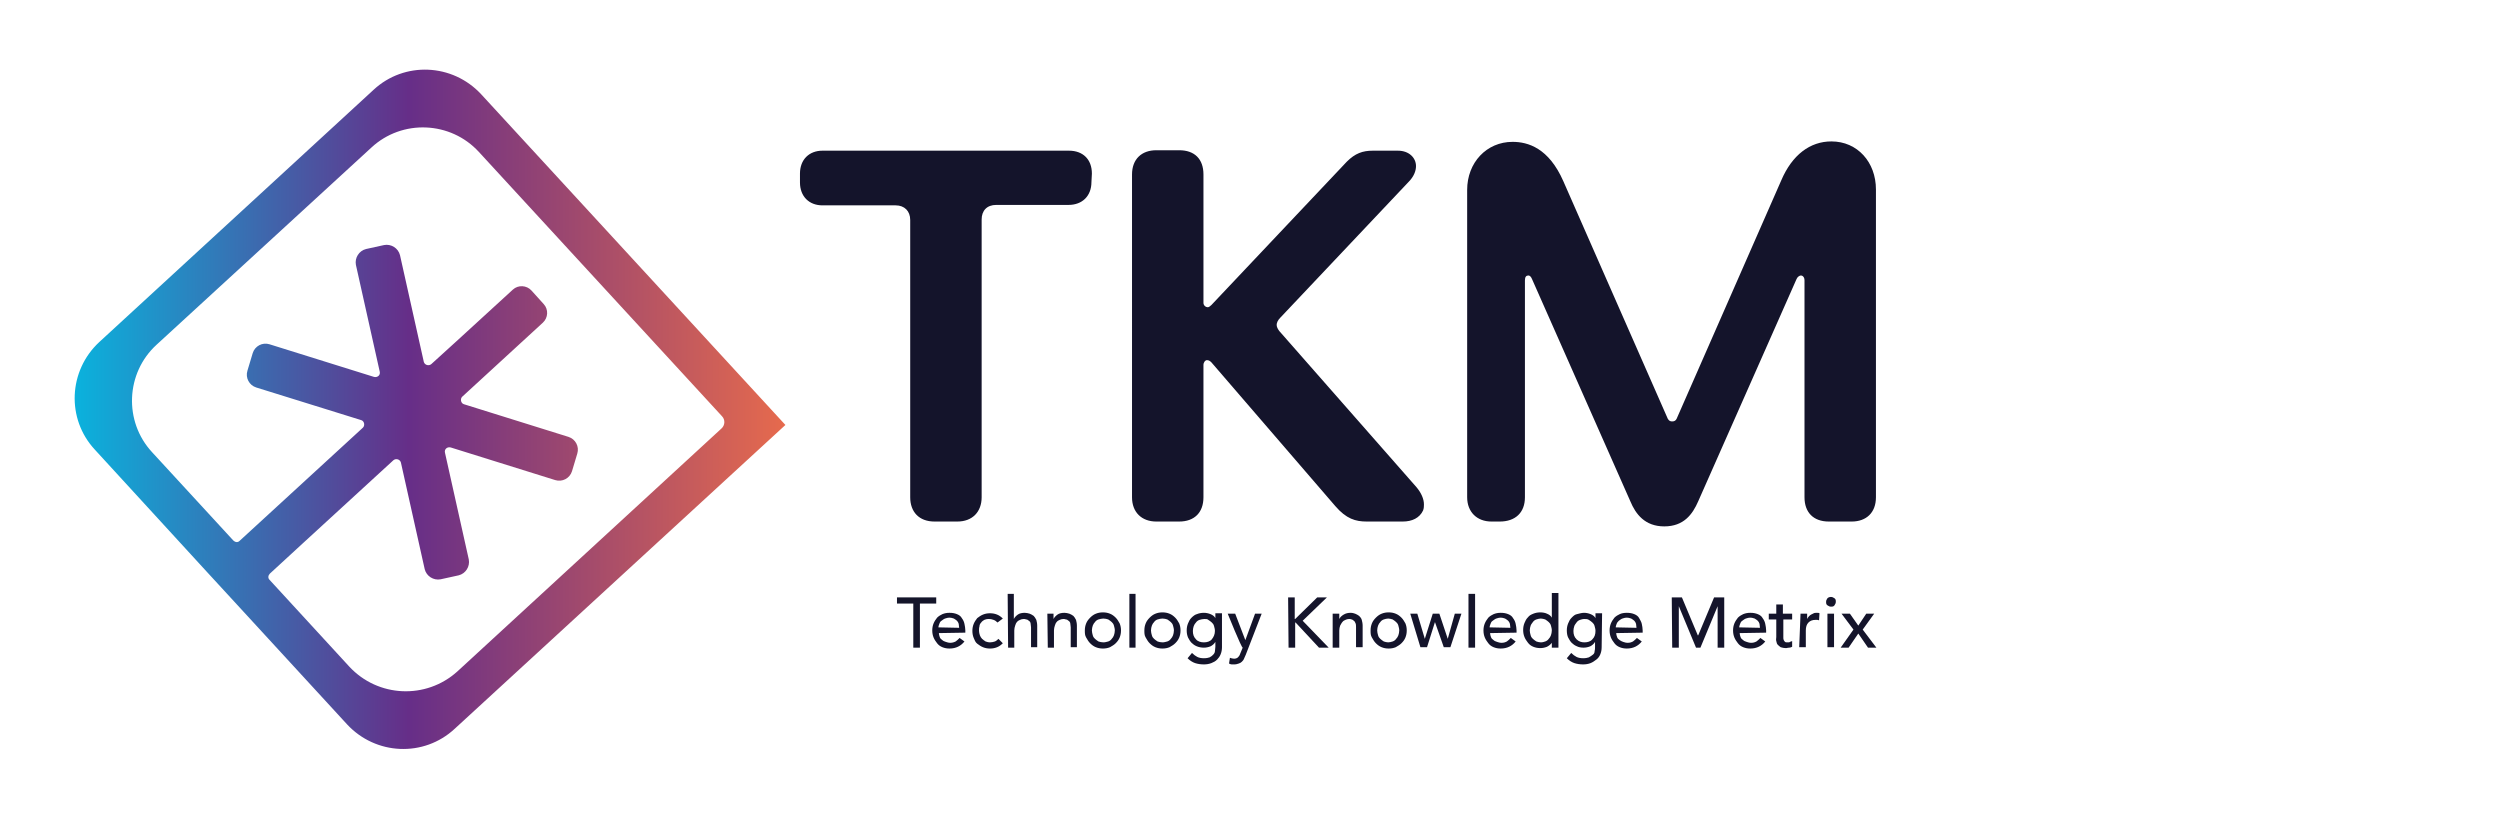
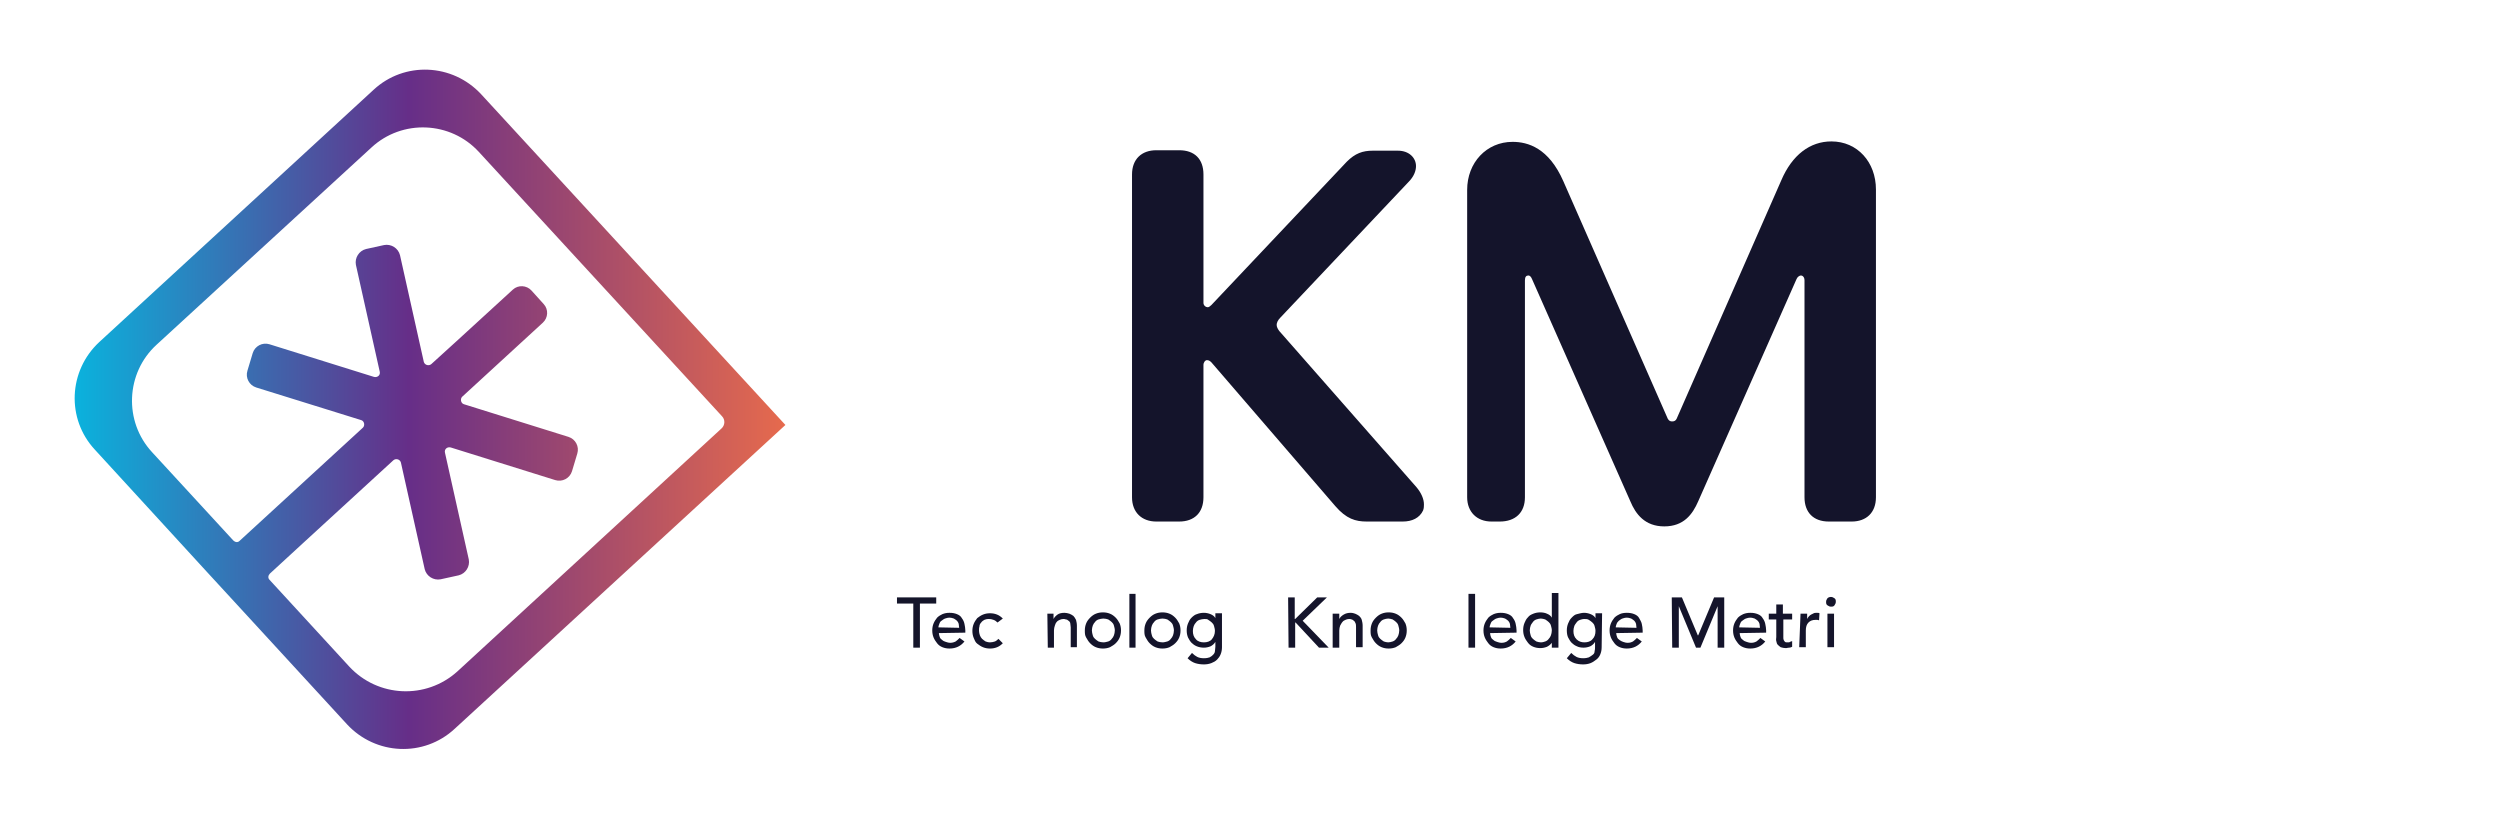
<svg xmlns="http://www.w3.org/2000/svg" id="Calque_1" data-name="Calque 1" viewBox="0 0 566.93 185.64">
  <defs>
    <style>
      .cls-1 {
        fill: #14152a;
      }

      .cls-1, .cls-2, .cls-3 {
        stroke-width: 0px;
      }

      .cls-2 {
        fill: url(#Dégradé_sans_nom_2);
      }

      .cls-3 {
        fill: #14142b;
      }
    </style>
    <linearGradient id="Dégradé_sans_nom_2" data-name="Dégradé sans nom 2" x1="16.93" y1="94.1" x2="178.11" y2="94.1" gradientTransform="translate(0 186.92) scale(1 -1)" gradientUnits="userSpaceOnUse">
      <stop offset="0" stop-color="#0ab2dd" />
      <stop offset=".47" stop-color="#662e88" />
      <stop offset="1" stop-color="#e66a4d" />
    </linearGradient>
  </defs>
  <g id="Calque_1-2" data-name="Calque 1-2">
-     <path class="cls-3" d="m247.51,41.27c0,3.2-2.1,5.2-5.2,5.2h-16.4c-2.1,0-3.3,1.3-3.3,3.3v63c0,3.3-2.1,5.5-5.5,5.5h-5.2c-3.5,0-5.5-2.2-5.5-5.5v-62.9c0-2-1.3-3.3-3.3-3.3h-16.6c-3,0-5.1-2-5.1-5.2v-2c0-3.2,2.1-5.2,5.1-5.2h55.9c3.2,0,5.2,2,5.2,5.2l-.1,1.9h0Z" />
    <path class="cls-3" d="m322.71,115.77c-.8,1.7-2.5,2.5-4.6,2.5h-8.2c-2.5,0-4.6-.6-7.1-3.5-27-31.3-28.1-32.6-28.1-32.6-.3-.3-.6-.5-1-.5s-.8.5-.8,1.1v30c0,3.5-2.1,5.5-5.5,5.5h-5.2c-3.3,0-5.5-2.1-5.5-5.5V39.57c0-3.5,2.2-5.5,5.5-5.5h5.2c3.5,0,5.5,2,5.5,5.5v29.1c0,.6.5,1,1,1,.2,0,.5-.2.8-.5l30.7-32.5c1.9-1.9,3.6-2.5,5.9-2.5h5.7c2.5,0,4.1,1.6,4.1,3.5,0,1.1-.5,2.4-1.7,3.6l-29.1,30.8c-.5.5-.8,1.1-.8,1.6s.3,1,.6,1.4l31.1,35.4c1.1,1.3,1.7,2.7,1.7,3.9,0,.4,0,.9-.2,1.4h0Z" />
    <path class="cls-3" d="m425.41,112.77c0,3.5-2.2,5.5-5.5,5.5h-5.2c-3.5,0-5.5-2.1-5.5-5.5v-49.2c0-.8-.5-1.1-.8-1.1s-.8.3-1,.8l-22.3,50.4c-1.3,3-3.3,5.7-7.7,5.7s-6.5-2.8-7.7-5.7l-22.3-50.4c-.2-.5-.5-.8-.8-.8-.5,0-.8.3-.8,1.1v49.2c0,3.5-2.2,5.5-5.7,5.5h-1.9c-3.3,0-5.5-2.2-5.5-5.5V43.07c0-6.2,4.4-10.9,10.3-10.9,3.5,0,8.2,1.4,11.5,8.9l23.7,53.9c.3.5.6.6,1,.6.5,0,.8-.2,1-.6l23.7-54c2.5-5.9,6.6-8.9,11.4-8.9,5.9,0,10.1,4.7,10.1,10.9v69.8h0Z" />
    <g>
      <path class="cls-1" d="m207.11,136.87h-3.7v-1.4h8.9v1.4h-3.7v10h-1.5v-10h0Z" />
      <path class="cls-3" d="m212.91,143.57c0,.3.1.6.2.9.1.3.3.5.6.7.2.2.5.3.8.4.3.1.6.2,1,.2s.8-.1,1.2-.3c.3-.2.6-.5.9-.8l1.1.8c-.8,1-1.9,1.6-3.4,1.6-.6,0-1.1-.1-1.6-.3s-.9-.5-1.2-.9-.6-.8-.8-1.3-.3-1-.3-1.6.1-1.1.3-1.6.5-.9.8-1.3c.4-.4.8-.6,1.2-.8.5-.2,1-.3,1.6-.3.7,0,1.2.1,1.7.3.5.2.9.5,1.1.9.3.4.5.8.6,1.3s.2,1,.2,1.5v.5l-6,.1h0Zm4.6-1.2c0-.3-.1-.6-.1-.9-.1-.3-.2-.5-.4-.7s-.4-.3-.7-.5c-.3-.1-.6-.2-1-.2s-.7.1-1,.2-.5.3-.8.5-.4.4-.5.7c-.1.3-.2.5-.2.8l4.7.1h0Z" />
      <path class="cls-3" d="m226.21,141.17c-.3-.3-.6-.5-.9-.6-.3-.1-.6-.2-1.1-.2s-.7.1-1,.2c-.3.2-.5.3-.7.6-.2.2-.4.5-.4.9-.1.3-.1.7-.1,1s.1.7.2,1c.1.3.3.6.5.8s.5.4.8.6c.3.1.6.2,1,.2s.8-.1,1.1-.2.6-.4.8-.6l1,1c-.4.4-.8.7-1.3.9s-1,.3-1.6.3-1.1-.1-1.6-.3-.9-.5-1.3-.8-.6-.8-.8-1.3-.3-1-.3-1.6.1-1.1.3-1.6.5-.9.8-1.3c.4-.3.8-.6,1.3-.8s1-.3,1.6-.3,1.1.1,1.6.3.9.5,1.3.9l-1.2.9h0Z" />
-       <path class="cls-3" d="m228.51,134.67h1.4v5.7h0c.2-.4.5-.7.9-1s1-.4,1.6-.4c.4,0,.7.1,1.1.2.3.1.6.3.9.5.2.2.4.5.6.9.1.4.2.8.2,1.3v4.9h-1.4v-4.5c0-.3-.1-.7-.1-.9s-.2-.5-.4-.6c-.2-.2-.4-.3-.6-.3-.2-.1-.4-.1-.6-.1-.3,0-.6.1-.8.2s-.5.2-.7.5c-.2.2-.3.5-.4.8s-.2.7-.2,1.1v3.9h-1.4l-.1-12.2h0Z" />
      <path class="cls-3" d="m237.51,139.17h1.4v1.2h0c.2-.4.5-.7.9-1s1-.4,1.6-.4c.4,0,.7.1,1.1.2.3.1.6.3.9.5.2.2.4.5.6.9.1.4.2.8.2,1.3v4.9h-1.4v-4.5c0-.3-.1-.7-.1-.9s-.2-.5-.4-.6c-.2-.2-.4-.3-.6-.3-.2-.1-.4-.1-.6-.1-.3,0-.6.1-.8.2s-.5.2-.7.5c-.2.2-.3.5-.4.8s-.2.7-.2,1.1v3.9h-1.4l-.1-7.7h0Z" />
      <path class="cls-3" d="m246.01,142.97c0-.6.1-1.1.3-1.6s.5-.9.9-1.3.8-.7,1.3-.9,1-.3,1.6-.3,1.1.1,1.6.3.9.5,1.3.9c.4.4.6.8.9,1.3.2.5.3,1,.3,1.6s-.1,1.1-.3,1.6-.5.9-.9,1.3c-.4.4-.8.6-1.3.9-.5.2-1,.3-1.6.3s-1.1-.1-1.6-.3-.9-.5-1.3-.9-.6-.8-.9-1.3-.3-1-.3-1.6Zm1.6,0c0,.4.1.7.2,1.1s.3.6.5.8.5.4.8.6c.3.1.7.2,1.1.2s.7-.1,1.1-.2c.3-.1.6-.3.8-.6.2-.2.4-.5.5-.8s.2-.7.2-1.1-.1-.7-.2-1.1-.3-.6-.5-.8-.5-.4-.8-.6c-.3-.1-.7-.2-1.1-.2s-.7.1-1.1.2c-.3.1-.6.3-.8.6-.2.2-.4.5-.5.8s-.2.7-.2,1.1Z" />
      <path class="cls-3" d="m256.11,134.67h1.4v12.2h-1.4v-12.2Z" />
      <path class="cls-3" d="m259.51,142.97c0-.6.1-1.1.3-1.6s.5-.9.9-1.3.8-.7,1.3-.9,1-.3,1.6-.3,1.1.1,1.6.3.9.5,1.3.9c.4.4.6.8.9,1.3.2.5.3,1,.3,1.6s-.1,1.1-.3,1.6-.5.9-.9,1.3c-.4.4-.8.6-1.3.9-.5.2-1,.3-1.6.3s-1.1-.1-1.6-.3-.9-.5-1.3-.9-.6-.8-.9-1.3-.3-1-.3-1.6Zm1.5,0c0,.4.1.7.2,1.1s.3.6.5.8.5.4.8.6c.3.1.7.2,1.1.2s.7-.1,1.1-.2c.3-.1.6-.3.8-.6.2-.2.4-.5.5-.8s.2-.7.2-1.1-.1-.7-.2-1.1-.3-.6-.5-.8-.5-.4-.8-.6c-.3-.1-.7-.2-1.1-.2s-.7.1-1.1.2c-.3.1-.6.3-.8.6-.2.2-.4.5-.5.8s-.2.7-.2,1.1Z" />
      <path class="cls-3" d="m277.11,146.77c0,.6-.1,1.1-.3,1.6-.2.5-.5.9-.8,1.2-.4.4-.8.6-1.3.8s-1.1.3-1.7.3c-.7,0-1.4-.1-2-.3s-1.2-.6-1.7-1.1l1-1.2c.4.4.8.7,1.2.9s.9.3,1.5.3,1-.1,1.3-.2c.4-.2.6-.4.8-.6.2-.2.4-.5.4-.8s.1-.6.1-1v-1.1h0c-.3.5-.7.8-1.1,1-.5.2-1,.3-1.5.3-.6,0-1.1-.1-1.6-.3s-.9-.5-1.2-.8-.6-.8-.8-1.2c-.2-.5-.3-1-.3-1.6s.1-1.1.3-1.6.4-.9.8-1.3.8-.7,1.2-.8c.5-.2,1-.3,1.6-.3.5,0,1,.1,1.5.3.5.2.9.5,1.1.9h0v-1.1h1.5v7.7h0Zm-4-6.4c-.4,0-.7.1-1.1.2-.3.1-.6.3-.8.6-.2.2-.4.5-.5.8s-.2.7-.2,1.1c0,.8.2,1.4.7,1.9.4.5,1.1.7,1.8.7s1.4-.2,1.8-.7.7-1.1.7-1.9c0-.4-.1-.7-.2-1.1s-.3-.6-.5-.8-.5-.4-.8-.6c-.2-.2-.5-.2-.9-.2h0Z" />
-       <path class="cls-3" d="m278.41,139.17h1.7l2.3,6h0l2.2-6h1.5l-3.6,9.3c-.1.3-.3.6-.4.9s-.3.5-.5.7-.4.3-.7.4c-.3.1-.6.2-1,.2h-.6c-.2,0-.4-.1-.6-.2l.2-1.3c.3.1.6.2.9.2.2,0,.4,0,.6-.1.1-.1.3-.1.4-.3.1-.1.2-.2.3-.4s.1-.3.2-.5l.5-1.2c-.3,0-3.4-7.7-3.4-7.7Z" />
      <path class="cls-3" d="m292.11,135.47h1.5v4.9h.1l5-4.9h2.2l-5.5,5.3,5.9,6.1h-2.2l-5.3-5.7h-.1v5.7h-1.5l-.1-11.4h0Z" />
      <path class="cls-3" d="m302.21,139.17h1.5v1.2h0c.2-.4.5-.7,1-1s1-.4,1.6-.4c.4,0,.7.1,1,.2s.6.3.9.5c.2.2.5.5.6.9s.2.8.2,1.3v4.9h-1.5v-4.5c0-.3,0-.7-.1-.9s-.2-.5-.4-.6c-.2-.2-.4-.3-.5-.3-.2-.1-.4-.1-.6-.1-.3,0-.6.1-.8.2s-.5.2-.7.5c-.2.2-.3.5-.5.8-.1.3-.2.7-.2,1.1v3.9h-1.5v-7.7h0Z" />
      <path class="cls-3" d="m310.81,142.97c0-.6.1-1.1.3-1.6.2-.5.5-.9.9-1.3s.8-.7,1.3-.9,1-.3,1.6-.3,1.1.1,1.6.3.9.5,1.3.9.6.8.9,1.3c.2.5.3,1,.3,1.6s-.1,1.1-.3,1.6-.5.9-.9,1.3c-.4.4-.8.6-1.3.9-.5.2-1,.3-1.6.3s-1.1-.1-1.6-.3-.9-.5-1.3-.9-.6-.8-.9-1.3-.3-1-.3-1.6Zm1.5,0c0,.4.1.7.2,1.1s.3.6.5.8.5.4.8.6c.3.1.7.2,1,.2s.7-.1,1-.2c.3-.1.6-.3.8-.6.2-.2.4-.5.5-.8s.2-.7.2-1.1-.1-.7-.2-1.1-.3-.6-.5-.8-.5-.4-.8-.6c-.3-.1-.7-.2-1-.2s-.7.1-1,.2-.6.3-.8.6c-.2.2-.4.5-.5.8s-.2.7-.2,1.1Z" />
-       <path class="cls-3" d="m319.81,139.17h1.6l1.7,5.7h0l1.8-5.7h1.5l1.9,5.7h0l1.6-5.7h1.5l-2.5,7.6h-1.5l-2-5.7h0l-1.8,5.7h-1.5l-2.3-7.6h0Z" />
      <path class="cls-3" d="m333.01,134.67h1.5v12.2h-1.5v-12.2Z" />
      <path class="cls-3" d="m337.91,143.57c0,.3.1.6.2.9.1.3.3.5.6.7.2.2.5.3.8.4s.6.2,1,.2c.5,0,.8-.1,1.2-.3.3-.2.6-.5.9-.8l1.1.8c-.8,1-1.9,1.6-3.4,1.6-.6,0-1.1-.1-1.6-.3s-.9-.5-1.2-.9-.6-.8-.8-1.3-.3-1-.3-1.6.1-1.1.3-1.6c.2-.5.5-.9.8-1.3.4-.4.8-.6,1.2-.8.5-.2,1-.3,1.6-.3.7,0,1.2.1,1.7.3.5.2.9.5,1.1.9.3.4.5.8.6,1.3s.2,1,.2,1.5v.5l-6,.1h0Zm4.6-1.2c0-.3-.1-.6-.1-.9-.1-.3-.2-.5-.4-.7s-.4-.3-.7-.5c-.3-.1-.6-.2-1-.2s-.7.1-1,.2-.5.3-.8.5-.4.4-.5.7c-.1.3-.2.5-.2.8l4.7.1h0Z" />
      <path class="cls-3" d="m353.41,146.87h-1.5v-1.1h0c-.3.4-.7.7-1.1.9-.5.2-1,.3-1.5.3-.6,0-1.1-.1-1.6-.3s-.9-.5-1.2-.9c-.3-.4-.6-.8-.8-1.3-.2-.5-.3-1-.3-1.6s.1-1.1.3-1.6.4-.9.8-1.3c.3-.4.7-.6,1.2-.8s1-.3,1.6-.3c.5,0,1.1.1,1.5.3.5.2.9.5,1.1.9h0v-5.6h1.5v12.4h0Zm-4-1.2c.4,0,.7-.1,1-.2.3-.1.6-.3.8-.6.2-.2.4-.5.5-.8s.2-.7.2-1.1-.1-.7-.2-1.1-.3-.6-.5-.8-.5-.4-.8-.6c-.3-.1-.7-.2-1-.2s-.7.1-1,.2-.6.3-.8.6-.4.5-.5.8-.2.7-.2,1.1.1.7.2,1.1c.1.4.3.6.5.8s.5.4.8.6c.3.1.7.2,1,.2Z" />
      <path class="cls-3" d="m363.21,146.77c0,.6-.1,1.1-.3,1.6-.2.5-.5.9-.9,1.2s-.8.6-1.3.8-1.1.3-1.7.3c-.7,0-1.4-.1-2-.3s-1.2-.6-1.7-1.1l1-1.2c.4.4.8.7,1.2.9.4.2.9.3,1.5.3s1-.1,1.3-.2c.4-.2.6-.4.9-.6s.4-.5.4-.8c.1-.3.1-.6.1-1v-1.1h0c-.3.5-.7.8-1.1,1-.5.2-1,.3-1.5.3-.6,0-1.1-.1-1.5-.3-.5-.2-.9-.5-1.2-.8s-.6-.8-.8-1.2-.3-1-.3-1.6.1-1.1.3-1.6.4-.9.8-1.3.7-.7,1.2-.8,1-.3,1.6-.3c.5,0,1,.1,1.5.3.5.2.9.5,1.1.9h0v-1.1h1.5l-.1,7.7h0Zm-3.9-6.4c-.4,0-.7.1-1,.2s-.6.3-.8.6-.4.5-.5.8-.2.7-.2,1.1c0,.8.2,1.4.7,1.9s1.1.7,1.8.7,1.4-.2,1.8-.7c.5-.5.7-1.1.7-1.9,0-.4-.1-.7-.2-1.1s-.3-.6-.5-.8-.5-.4-.8-.6-.7-.2-1-.2h0Z" />
      <path class="cls-3" d="m366.51,143.57c0,.3.1.6.2.9.1.3.3.5.6.7s.5.3.8.4.6.2,1,.2c.5,0,.8-.1,1.2-.3.3-.2.6-.5.9-.8l1.1.8c-.8,1-1.9,1.6-3.4,1.6-.6,0-1.1-.1-1.6-.3s-.9-.5-1.2-.9-.6-.8-.8-1.3-.3-1-.3-1.6.1-1.1.3-1.6c.2-.5.5-.9.8-1.3.4-.4.8-.6,1.2-.8s1-.3,1.6-.3c.7,0,1.2.1,1.7.3.5.2.9.5,1.1.9s.5.8.6,1.3.2,1,.2,1.5v.5l-6,.1h0Zm4.6-1.2c0-.3-.1-.6-.1-.9-.1-.3-.2-.5-.4-.7s-.4-.3-.7-.5c-.3-.1-.6-.2-1-.2s-.7.1-1,.2-.5.3-.8.5c-.2.2-.4.4-.5.7-.1.3-.2.5-.2.8l4.7.1h0Z" />
      <path class="cls-3" d="m379.11,135.47h2.3l3.6,8.6h.1l3.6-8.6h2.3v11.4h-1.5v-9.4h0l-3.9,9.4h-1l-3.9-9.4h0v9.4h-1.5l-.1-11.4h0Z" />
      <path class="cls-3" d="m394.51,143.57c0,.3.1.6.2.9.1.3.3.5.6.7.2.2.5.3.8.4s.6.2,1,.2c.5,0,.8-.1,1.2-.3.3-.2.6-.5.9-.8l1.1.8c-.8,1-1.9,1.6-3.4,1.6-.6,0-1.1-.1-1.6-.3s-.9-.5-1.2-.9-.6-.8-.8-1.3-.3-1-.3-1.6.1-1.1.3-1.6c.2-.5.5-.9.8-1.3.4-.4.8-.6,1.2-.8.5-.2,1-.3,1.6-.3.7,0,1.2.1,1.7.3.5.2.9.5,1.1.9.3.4.5.8.6,1.3s.2,1,.2,1.5v.5l-6,.1h0Zm4.6-1.2c0-.3-.1-.6-.1-.9-.1-.3-.2-.5-.4-.7s-.4-.3-.7-.5c-.3-.1-.6-.2-1-.2s-.7.1-1,.2-.5.3-.8.5-.4.4-.5.7c-.1.3-.2.5-.2.8l4.7.1h0Z" />
      <path class="cls-3" d="m406.51,140.47h-2.1v4.1c0,.2,0,.4.1.6.1.2.2.3.3.4.1.1.4.1.6.1s.4,0,.5-.1.4-.1.5-.2v1.3c-.2.1-.4.2-.7.2s-.5.1-.6.1c-.6,0-1-.1-1.3-.2-.3-.2-.5-.4-.7-.6s-.2-.5-.3-.8,0-.6,0-.9v-4h-1.7v-1.3h1.7v-2.1h1.5v2.1h2.1v1.3h.1Z" />
      <path class="cls-3" d="m408.31,139.17h1.5v1.2h0c.1-.2.2-.4.4-.6s.3-.3.5-.4.4-.2.6-.3c.2-.1.5-.1.7-.1s.5,0,.6.1l-.1,1.6c-.1,0-.2-.1-.4-.1h-.4c-.7,0-1.2.2-1.6.6s-.6,1-.6,1.8v3.8h-1.5l.3-7.6h0Z" />
      <path class="cls-3" d="m414.11,136.47c0-.3.1-.5.3-.8.2-.2.5-.3.8-.3s.5.1.8.3.3.5.3.8-.1.5-.3.8-.5.3-.8.3-.5-.1-.8-.3-.3-.5-.3-.8Zm.3,2.7h1.5v7.6h-1.5v-7.6Z" />
-       <path class="cls-3" d="m420.31,142.77l-2.7-3.6h1.9l1.9,2.7,1.8-2.7h1.8l-2.6,3.6,3.1,4.1h-1.9l-2.2-3.2-2.2,3.2h-1.8l2.9-4.1Z" />
    </g>
    <path class="cls-2" d="m109.11,21.37c-6.5-7-17.4-7.5-24.4-1l-62.2,57.2c-7,6.5-7.5,17.4-1,24.4l25.3,27.6,6.9,7.5,25,27.2c6.5,7,17.4,7.5,24.4,1l75-68.9L109.11,21.37Zm-29.9,129.8l-18.1-19.7c-.4-.4-.3-1,.1-1.4l7.5-6.9h0l20.5-18.8c.6-.5,1.5-.2,1.7.5l5.4,24.2c.4,1.6,2,2.6,3.6,2.3l4.1-.9c1.6-.4,2.6-2,2.3-3.6l-5.4-24.2c-.2-.8.5-1.4,1.3-1.2l23.7,7.4c1.6.5,3.3-.4,3.8-2l1.2-4c.5-1.6-.4-3.3-2-3.8l-23.7-7.4c-.7-.2-.9-1.2-.4-1.7l18.3-16.8c1.2-1.1,1.3-3,.2-4.2l-2.8-3.1c-1.1-1.2-3-1.3-4.2-.2l-13,11.9h0l-5.5,5c-.6.5-1.5.2-1.7-.5l-5.4-24.2c-.4-1.6-2-2.6-3.6-2.3l-4.1.9c-1.6.4-2.6,2-2.3,3.6l5.4,24.2c.2.8-.5,1.4-1.3,1.2l-23.7-7.4c-1.6-.5-3.3.4-3.8,2l-1.2,4c-.5,1.6.4,3.3,2,3.8l23.8,7.4c.7.2.9,1.2.4,1.7l-28,25.7c-.4.4-1,.3-1.4-.1l-18.4-20c-6.5-7-6-18,1-24.4l48.7-44.7c7-6.5,18-6,24.4,1l55.1,59.9c.8.8.7,2.1-.1,2.8l-59.9,55.1c-7.1,6.4-18,5.9-24.5-1.1h0Z" />
  </g>
</svg>